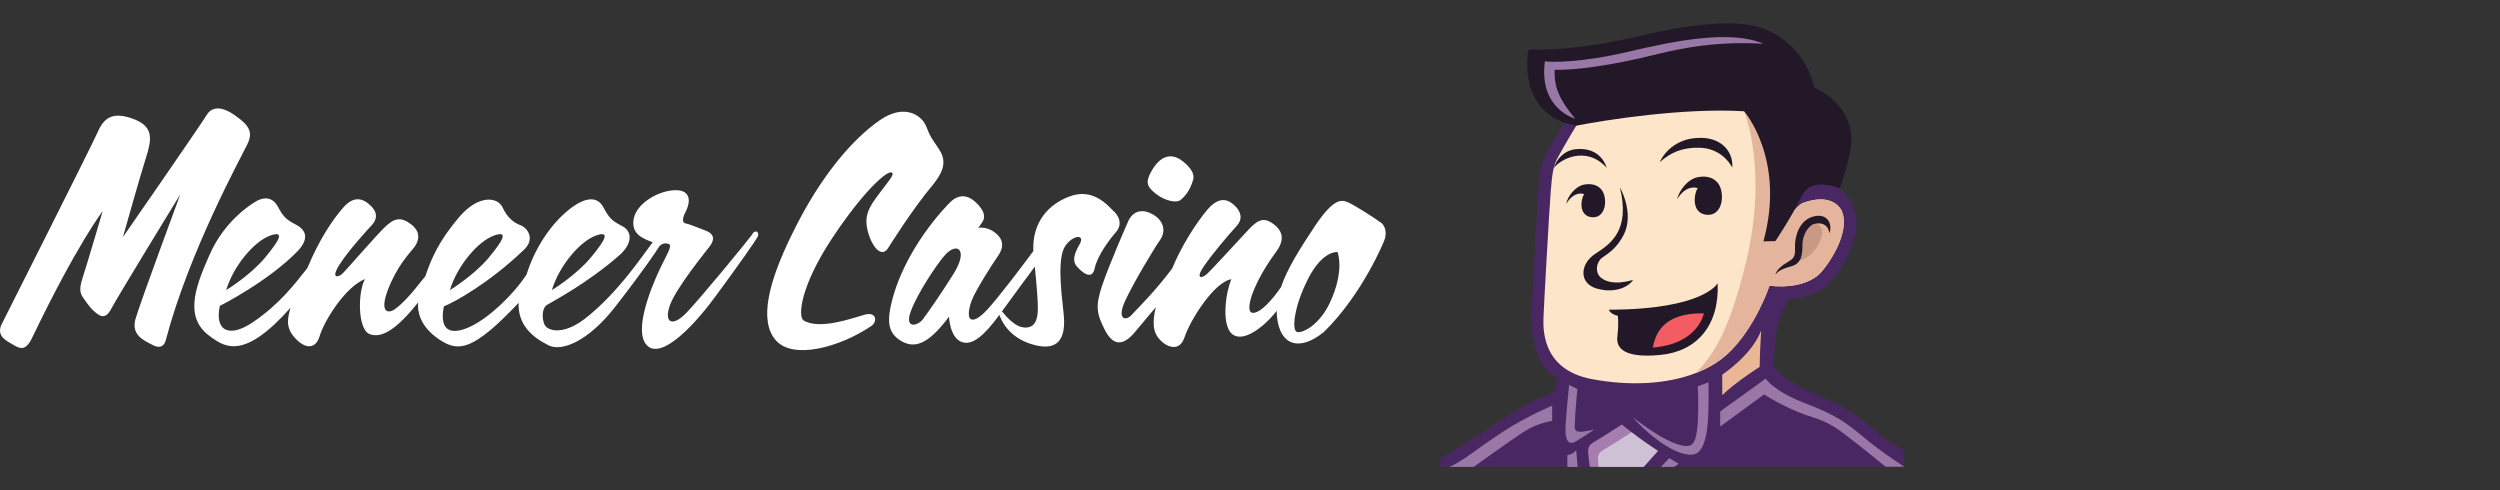
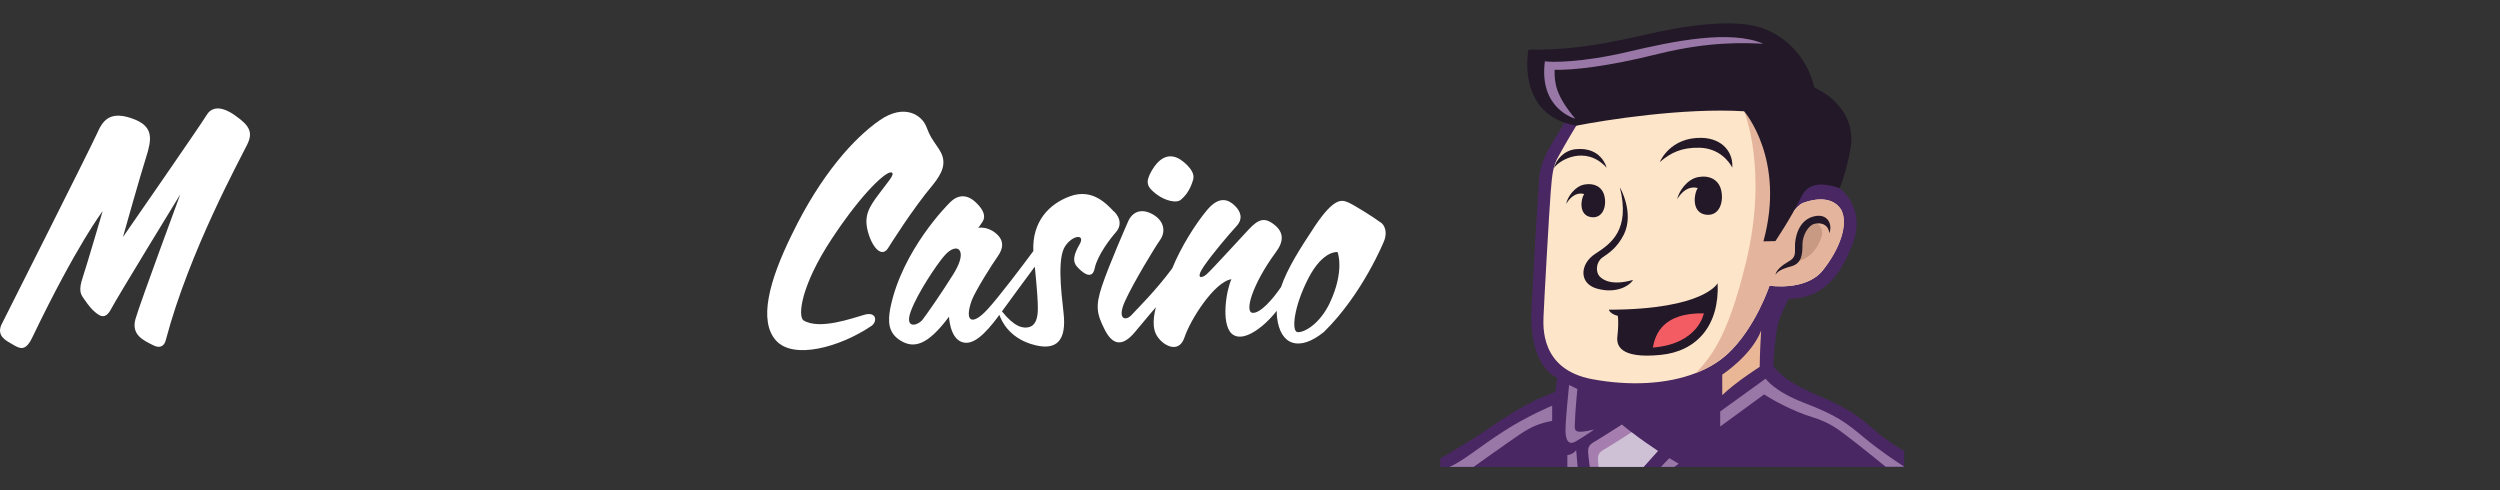
<svg xmlns="http://www.w3.org/2000/svg" id="Layer_1" viewBox="0 0 255 50">
  <rect x="0" y="0" width="255" height="50" fill="#333333" stroke="none" />
  <defs>
    <style> .cls-1 { fill: #492763; } .cls-2 { fill: #221827; } .cls-3 { fill: #fde5c9; } .cls-4 { fill: #eab796; } .cls-5 { fill: #e5b49c; } .cls-6 { fill: #f35c62; } .cls-7 { fill: #a57dae; } .cls-8 { fill: #fff; } .cls-9 { fill: #9978a8; } .cls-10 { fill: #c99a83; } .cls-11 { fill: #cec1d5; } </style>
  </defs>
  <g id="g10">
    <g id="g12">
      <path id="path14" class="cls-1" d="M146.9,46.77s3.21-1.87,4.87-3.02c1.65-1.15,4.47-2.99,6.87-3.76l.19-1.47s-2.94-.93-2.61-7.18c.33-6.26.6-10.57.7-12.12.1-1.55.07-2.45,1.57-4.92l1.31-2.15s6.66-6.54,10.91-6.14c4.26.39,13.87,4.33,14.31,7.7.44,3.37,2.62,5.5,2.62,5.5,0,0,2.73,1.91,1.34,5.64-1.39,3.72-3.39,5.61-6.54,5.63,0,0-.91,1.69-1.13,2.76s-.44,3.26-.41,4.13c.65.81,1.58,1.72,4.74,3.06,3.17,1.33,4.26,2.32,5.61,3.48,1.35,1.17,2.98,2.11,2.98,2.11v1.61h-47.32v-.86" />
      <path id="path16" class="cls-3" d="M185.92,27.58c-1.72,2.14-5.43,1.56-5.43,1.56,0,0-1.43,4.31-4.26,6.94-.91.84-2.02,1.5-3.28,1.98-2.97,1.15-6.76,1.32-10.53.62-5.36-.99-5-5.44-4.98-6.41.03-.97.58-10.81.73-12.66.15-1.85.23-2.71.8-3.67.79-1.46,1.81-3.12,1.81-3.12,0,0,6.05-4.67,9.29-5.33,2.7-.55,7.4.23,10.54,3.8.63.72,1.2,1.55,1.68,2.5,2.86,5.71.22,5.87-.98,9.97.88-1.37,1.96-2.81,2.59-3.06,1.79-.65,3.23-.42,3.91.73.74,1.49-.19,4.01-1.9,6.15" />
      <path id="path18" class="cls-5" d="M185.92,27.58c-1.72,2.14-5.43,1.56-5.43,1.56,0,0-1.43,4.31-4.26,6.94-.91.84-2.02,1.5-3.28,1.98,1.93-1.94,3.48-4.46,5.15-11.35,2.28-9.41-.2-15.36-.2-15.36,0,0,1.05-.05,2.73-.06.63.72,1.2,1.55,1.68,2.5,2.86,5.71.22,5.87-.98,9.97.88-1.37,1.96-2.81,2.59-3.06,1.79-.65,3.23-.42,3.91.73.74,1.49-.19,4.01-1.9,6.15" />
      <path id="path20" class="cls-2" d="M163.87,17.09s-.52-2.16-3.19-1.87c-1.2.16-1.93,1.05-2.2,1.95.51-.83,3.23-2.42,5.38-.08" />
      <path id="path22" class="cls-2" d="M169.3,16.53s1.02-2.55,4.29-2.47c2.21.07,3.22,1.6,3.1,3.03-.34-.65-1.35-1.96-3.31-2.02-1.84-.05-2.96.5-4.08,1.46" />
      <path id="path24" class="cls-2" d="M171.07,20.33s.78-1.51,2.1-1.15c-.41.63-.64,2.54.85,2.72,1.38.17,1.83-1.34,1.53-2.54-.26-1.03-1.18-1.51-2.32-1.3-1.15.2-2.01,1.48-2.16,2.28" />
      <path id="path26" class="cls-2" d="M159.76,20.79s.68-1.31,1.82-1c-.36.55-.56,2.2.74,2.36,1.19.15,1.59-1.16,1.32-2.2-.23-.89-1.02-1.31-2.02-1.13-1,.18-1.75,1.28-1.87,1.98" />
      <path id="path28" class="cls-2" d="M165.21,19.08s1.51,2.56.44,4.81c-.71,1.41-1.55,1.92-2.21,2.38-.65.47-.7,1.45-.3,1.9.39.45,1.38.97,3.43.38-.35.6-1.72,1.45-3.71.88-1.85-.54-1.7-2.53-.16-3.53,1.6-1.04,3.62-2.4,2.52-6.82" />
      <path id="path30" class="cls-2" d="M175.21,28.87s-1.33,2.7-11.1,2.72c0,0,.06.41.91.63.07.58.04,1.3-.05,2.12-.09.82.17,2.28,4.41,1.86,3.69-.36,6.01-2.99,5.82-7.32" />
      <path id="path32" class="cls-6" d="M173.79,31.96s-.54,3.13-5.2,3.49c.25-1.38,1.04-3.56,5.2-3.49" />
      <path id="path34" class="cls-4" d="M179.64,33.71s-.15,2.36-.15,3.71c0,0-2.42,1.53-3.82,2.88v-2.09s3-1.95,3.97-4.5" />
      <path id="path36" class="cls-9" d="M175.46,43.5v-1.53l4.64-3.35s.78,1.27,3.97,2.49c3.19,1.23,4.19,1.95,6.01,3.48,1.82,1.53,4.16,3.02,4.16,3.02h-1.9s-2.78-2.26-3.68-2.93c-.9-.67-1.83-1.53-3.8-2.13-1.97-.6-4.02-1.73-4.92-2.32l-4.46,3.26" />
      <path id="path38" class="cls-9" d="M150.31,47.62s3.45-2.46,4.69-3.3c1.24-.84,2.08-1.15,3.32-1.39v-1.55s-2.52,1.04-4.98,2.63c-2.46,1.59-4.23,3.1-5.49,3.61h2.46" />
      <path id="path40" class="cls-9" d="M160.06,39.27l.83.41s-.24,2.47-.26,3.67c-.04.65.07.93,2,.45,0,0-1.3.89-1.93,1.24-.63.35-1-.02-1.02-1.06-.02-1.04.37-4.71.37-4.71" />
-       <path id="path42" class="cls-9" d="M174.26,39l-1.09.4s.12,2.03,0,3.73c-.12,1.7-.4,2.26-.91,2.35-.74.13-2.56-.45-5.71-2.92,1.06,1.28,4.14,4,6.08,3.81.99-.09,1.41-1.49,1.55-3.11.14-1.62.09-4.26.09-4.26" />
      <path id="path44" class="cls-7" d="M169.11,45.99l-1.46,1.63h-5.49s-.09-.54-.15-1.25c-.07-.71.02-.97.63-1.32.61-.35,2.79-1.75,2.79-1.75.33.27.66.54.99.79.96.74,1.9,1.39,2.69,1.91" />
      <path id="path46" class="cls-11" d="M169.11,45.99l-1.46,1.63h-4.59c-.02-.15-.03-.31-.05-.47-.07-.71.02-.97.63-1.32.5-.28,2.15-1.34,2.78-1.74.96.74,1.9,1.39,2.69,1.91" />
      <path id="path48" class="cls-9" d="M171.22,47.3l-.43.32h-1.37l.85-.89c.59.36.95.57.95.57" />
      <path id="path50" class="cls-9" d="M160.92,47.62l-.15-1.71s-.28.44-.9.51v1.21h1.05" />
      <path id="path52" class="cls-2" d="M155.9,5.07s-1.33,6.68,4.89,7.75c2.87-.57,10.95-1.85,17.11-1.47,0,0,4.27,4.88,1.97,13.27l1.22-.03s1.59-2.34,2.63-4.5c.54-1.2,1.78-1.66,3.92-.89,0,0,.67-1.56,1.12-4.07.44-2.51-.89-4.88-3.71-6.21,0,0-.67-4.14-4.97-5.93-1.88-.78-4.97-.8-9.03-.11-4.06.7-8.68,2.28-15.15,2.19" />
      <path id="path54" class="cls-9" d="M160.66,12.1s-3.73-.98-3.08-5.85c.58.11,3.69.16,8.45-.96,4.76-1.12,10.46-2.28,13.83-.83-1.99-.09-5.54-.25-10.77,1.05-5.23,1.3-8.65,1.65-10.52,1.61-.02,1.32.09,2.59,2.1,4.98" />
      <path id="path56" class="cls-10" d="M183.2,26.66c.17-.94.35-2.42.82-3.27.44-.79.97-.82,1.05-.82,0,0,0,0,0,0,0,0,1.08.54.72,1.62-.37,1.08-1.15,2.25-2.59,2.47" />
      <path id="path58" class="cls-2" d="M181.11,28s0-.56,1.28-1.3c.72-.38.72-.74.7-1.52-.03-.83.3-2.66,1.85-3.09,1.48-.41,2.01.8,1.65,1.7-.1-.97-.95-1.12-1.55-.95-.59.16-1.19,1.15-1.19,2.1s-.04,1.93-1.16,2.23c-1.12.3-1.43.59-1.57.84" />
      <path id="path60" class="cls-8" d="M24,11.79c-1.66-1.18-2.54-.74-2.96,0-.42.74-8.5,12.39-8.5,12.39,0,0,1.76-6.26,2.36-8.13.6-1.87.72-3.06-1.07-3.83-2.64-1.08-3.36.1-3.94,1.41C9.31,14.94.12,33.17.12,33.17c-.44,1.11.45,1.55,1.18,1.97.72.42,1.28.74,1.97-.67,4.57-9.52,7.2-12.93,7.2-12.93,0,0-1.61,5.49-2.03,6.75-.42,1.26-.24,1.65.03,2.06.27.41.64.91.96,1.24.67.63,1.27,1.12,1.89-.05.61-1.17,7.07-11.72,7.07-11.72,0,0-4.08,11.03-4.56,12.68-.48,1.65.78,2.21,1.83,2.73,1.06.52,1.25-.54,1.25-.54,2.4-9.09,7.72-18.72,8.31-19.95.59-1.22.27-1.91-1.21-2.94" />
-       <path id="path62" class="cls-8" d="M27.58,24.02c1.45-.5.99.41-.53,2.24-1.51,1.83-3.98,3.33-3.98,3.33.76-2.53,2.92-5.02,4.5-5.56ZM50.4,24.02c1.45-.5.99.41-.53,2.24-1.51,1.83-3.98,3.33-3.98,3.33.76-2.53,2.92-5.02,4.5-5.56ZM60.8,24.02c1.45-.5.99.41-.53,2.24-1.51,1.83-3.98,3.33-3.98,3.33.76-2.53,2.92-5.02,4.5-5.56ZM76.72,23.92c-.42.59-5.17,6.38-6.67,7.95-1.5,1.57-2.36,1.02-1.71-.76.65-1.78,3.65-5.45,4.07-6.01.42-.56.55-1.19-.41-1.57-.96-.38-1.86-.72-2.08-.75-.22-.03-.45-.3.02-1.19.47-.89.63-2.24-1.1-2.19s-3.9,1.35-4.2,2.91c-.3,1.57.97,2.04,1.94,2.4-.97,1.24-3.54,5.19-6.95,7.82-1.36,1.06-2.94,1.52-3.87.86-.51-.41-.58-1.92.03-2.29.6-.37,4.15-2.21,7.45-5.12,1.35-1.25,1.21-2.43.19-2.94-1.02-.52-1.3-.8-1.88-1.89-.58-1.1-1.8-1.19-3.65.34-1.85,1.53-3.41,3.98-4.19,6.51-1.46,2.21-3.92,4.46-5.73,5.31-1.81.85-3.23.64-2.71-2.06,1.12-.44,4.64-2.41,8.04-5.65,1.36-1.16.53-2.33-.2-2.62-.74-.28-1.36-.78-1.85-1.83-.49-1.05-2.44-1.36-4.46,1.03-2.02,2.4-2.79,4.13-3.41,5.98-1.61,2.07-2.38,2.83-3.08,3.35-.7.52-1.64.41-.74-1.96.91-2.37,2.11-3.62,2.65-4.29.53-.67.75-1.6-.31-2.4-1.06-.8-1.74-.58-2.66.31-.92.89-3.84,4.26-4.28,4.7-.44.44-1.28.61-.36-.85.92-1.46,2.83-3.54,3.27-4.01.44-.47.83-1.19-.11-2.07-.94-.88-1.85-.85-2.83.31-.99,1.16-2.32,3.05-3.59,6.09-1.32,1.68-2.83,3.65-5.46,5.46-2.45,1.7-4.02,1.03-3.47-1.6,0,0,4.92-2.46,7.99-5.64,1.28-1.41.63-2.22-.3-2.69-.92-.47-1.24-.81-1.74-1.75-.5-.94-1.27-1.08-2.1-.67,0,0-3.28,1.69-4.97,5.71-1.53,3.43-2.44,6.34.16,8.17,1.53,1.13,3.48,2.35,8.17-2.94-.26.99-.56,1.95.43,3.05.99,1.11,2.11,1.3,2.56-.2.45-1.5,2.59-4.99,4.62-5.78-.74,1.21-.8,5.14.47,5.62,1.27.49,2.85-.61,4.95-3.24-.14,1.28.5,2.76,2.32,3.9,1.82,1.14,3.3,1.03,7.92-3.85-.09,2.21,1.35,3.49,3.07,4.34,1.24.63,3.92-.28,6.75-3.9,2.83-3.62,4.28-5.79,4.49-6.14.22-.34.61-.42.93-.33.32.09.34.28-.43,1.76-.78,1.48-3.12,6.6-1.88,8.41,1.25,1.81,4.42-1.1,7.14-4.79,2.72-3.69,4.07-5.66,4.3-6.07.23-.41-.14-.87-.56-.28" />
      <path id="path64" class="cls-8" d="M95.81,15.26c-.89-1.33-.87-1.2-1.33-2.35-.45-1.15-2.22-2.41-4.77-.63-2.56,1.78-5.95,5.47-8.92,11.6-2.38,4.82-3.42,8.86-1.64,10.85,1.78,1.99,6.52.68,9.71-1.47.65-.42.58-1.51-.67-1.16-1.25.35-4.59,1.58-6.23.58-.6-.41-.29-3.53,2.9-8.35,3.19-4.82,5.59-6.93,6.08-6.74.4.16-.38.96-1.34,2.26-.96,1.29-1.51,2.16-1.07,3.79.44,1.63,1.44,2.73,2.09,1.61,0,0,2.47-3.97,4.56-6.43.87-1.1,1.51-2.23.62-3.56" />
      <path id="path66" class="cls-8" d="M104.98,33.36c-.64.18-1.53-.03-2.78-1.6,1.03-1.42,2.45-3.35,3.35-4.56.24,2.41.31,3.49.31,4.28,0,.91-.2,1.69-.88,1.88ZM97.2,28.03c-1.39,2.21-2.59,3.89-3.07,4.54-.48.65-1.91,1.06-1.23-.81.68-1.87,2.69-4.84,3.42-5.67s1.25-.81,1.45-.66c0,0,.79.44-.57,2.6ZM113.62,21.58c-.72-.75-2.18-2.4-4.48-1.56-2.19.8-3.87,2.63-3.74,5.59-1.02,1.38-3.45,4.61-4.67,5.94-1.57,1.71-2.4,1.3-1.61-.92.42-1.06,2.08-3.68,2.65-4.48.56-.8.7-1.61-.2-2.36s-1.8-.55-1.8-.55c0,0,.17-.18.46-.64.29-.46.21-1.1-.69-1.95-.9-.86-1.87-.85-2.74.1,0,0-4.81,4.73-6,10.74-.22,1.25-.25,2.46,1.07,3.26,1.32.8,2.72.53,4.93-2.45,0,0,.07,2.07,1.24,2.56,1.13.47,2.37-.67,3.9-2.74.23.66,1,2.26,3.2,2.96,2.81.9,3.63-.54,3.35-3.1-.29-2.56-.63-5.71.17-6.89.8-1.17,2.07-1.22,1.46-.17-.61,1.05-.74,1.74-.28,2.26.45.52,1.55,1.52,1.82.19.27-1.33,1.63-3.09,2.16-3.68.53-.6.55-1.36-.17-2.11" />
      <path id="path68" class="cls-8" d="M117.93,19.79c.94.72,2.09.95,2.51.59.5-.42.96-1.01,1.26-2.05.31-1.04-1.34-2.08-1.34-2.08-1.26-.77-2.25.03-2.91,1.2-.66,1.17-.45,1.62.48,2.34" />
      <path id="path70" class="cls-8" d="M135.65,30.88c-1.06,2.22-2.66,3.06-3.3,3-.64-.06-.4-2.58,1.1-5.49,1.5-2.9,2.98-2.68,2.98-2.68,0,0,.76,1.88-.78,5.16h0ZM140.82,22.69c-.68-.52-2.76-1.82-3.32-2.05-.63-.26-1.39-.53-3.36,2.39-1.52,2.3-2.82,4.32-3.47,6.24-.89,1.32-2.15,2.71-2.91,2.64-.85-.08-.02-2.91,2.35-6.15.82-1.08.9-2.02-.13-2.84-1.03-.82-1.65-.53-2.6.47-.95,1-3.8,4.15-4.31,4.59-.5.44-1.17.49-.27-.83.91-1.32,2.6-3.3,3.31-4.07.71-.76.46-1.51-.18-2.12-.64-.62-1.58-.99-2.78.43-1.2,1.42-2.7,3.81-3.58,5.98-1.69,2.29-3.57,4.12-4.15,4.76-.58.64-1.53.49-.67-1.41.86-1.9,3.07-5.53,3.59-6.26.52-.73.49-1.83-.66-2.54-1.15-.7-2.18-.43-2.66.78,0,0-1.92,4.36-2.61,6.45-.7,2.09-.54,2.87.27,4.47.81,1.61,1.82,1.78,3.1.23,1.28-1.55,2.13-2.52,2.13-2.52,0,0-.53,1.67,0,2.75.53,1.08,2.31,2.15,2.91.33s3.06-5.68,4.79-5.93c-.52,1.08-1.08,4.48,0,5.53,1.06,1.03,3.21-.51,4.62-2.31,0,.23,0,.45.03.68.33,2.86,2.28,3.51,4.78,1.48,3.95-3.87,6.12-9.24,6.12-9.24.22-.5.35-1.42-.33-1.94" />
    </g>
  </g>
</svg>